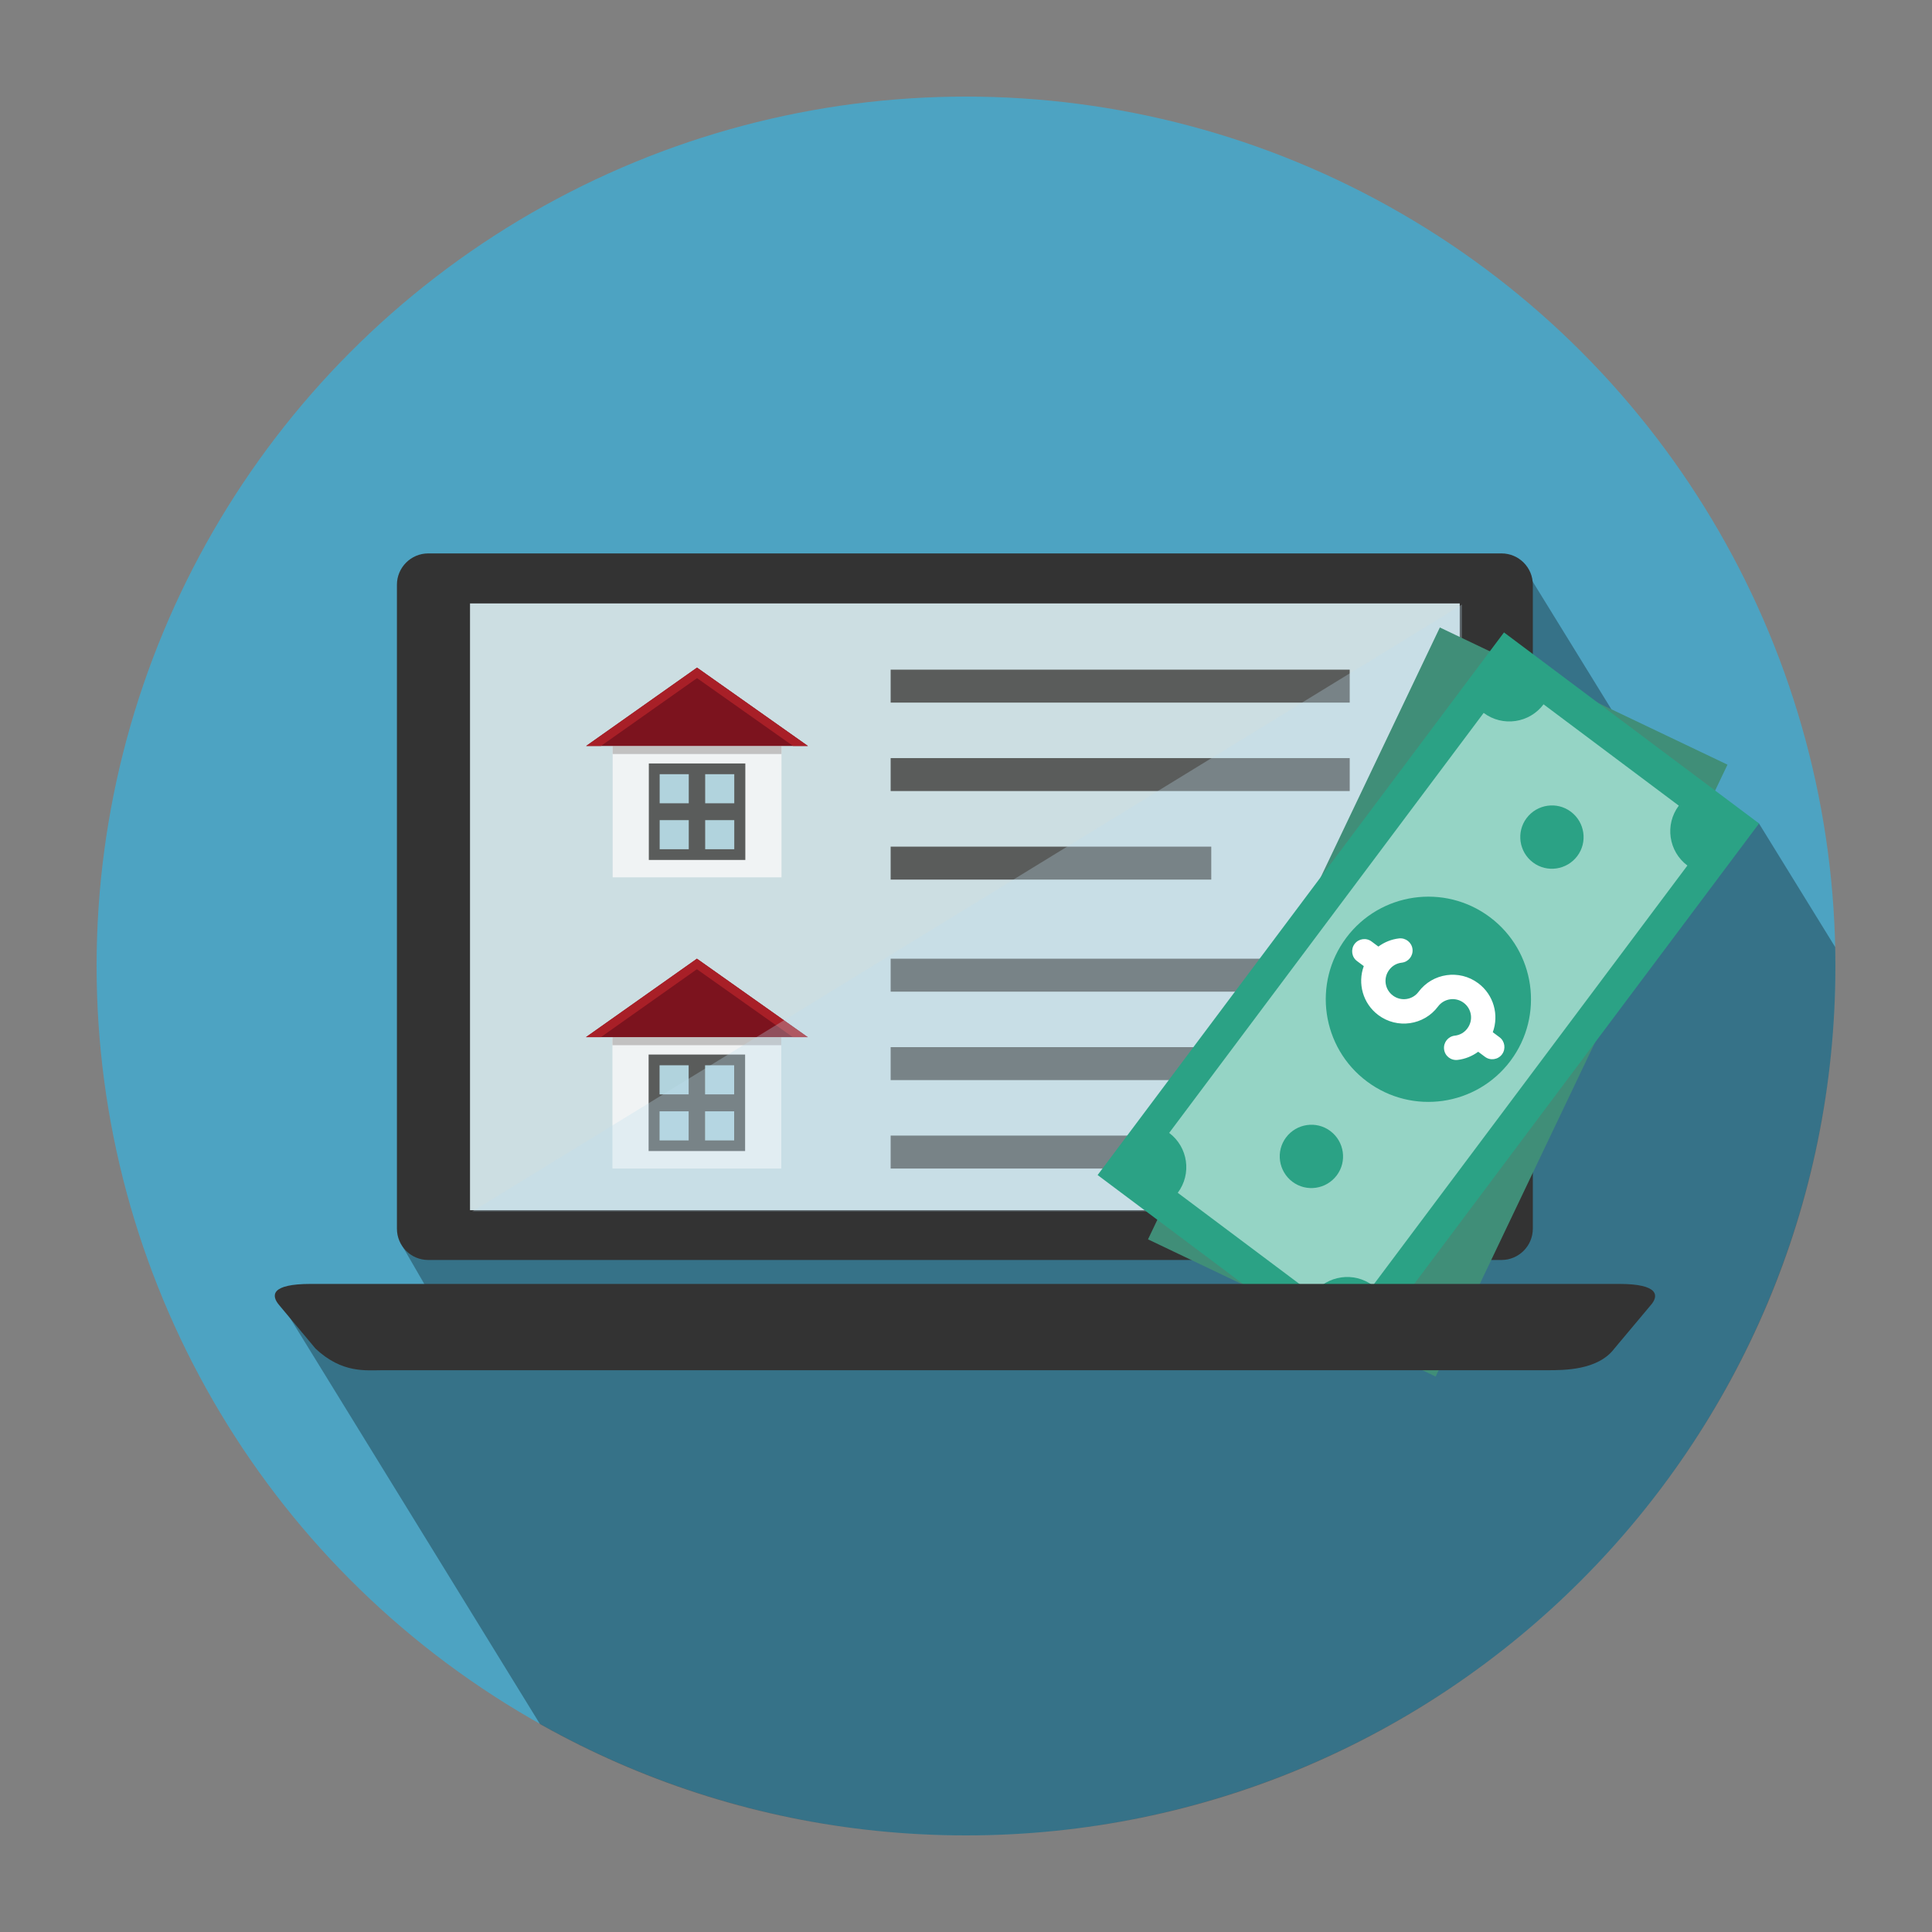
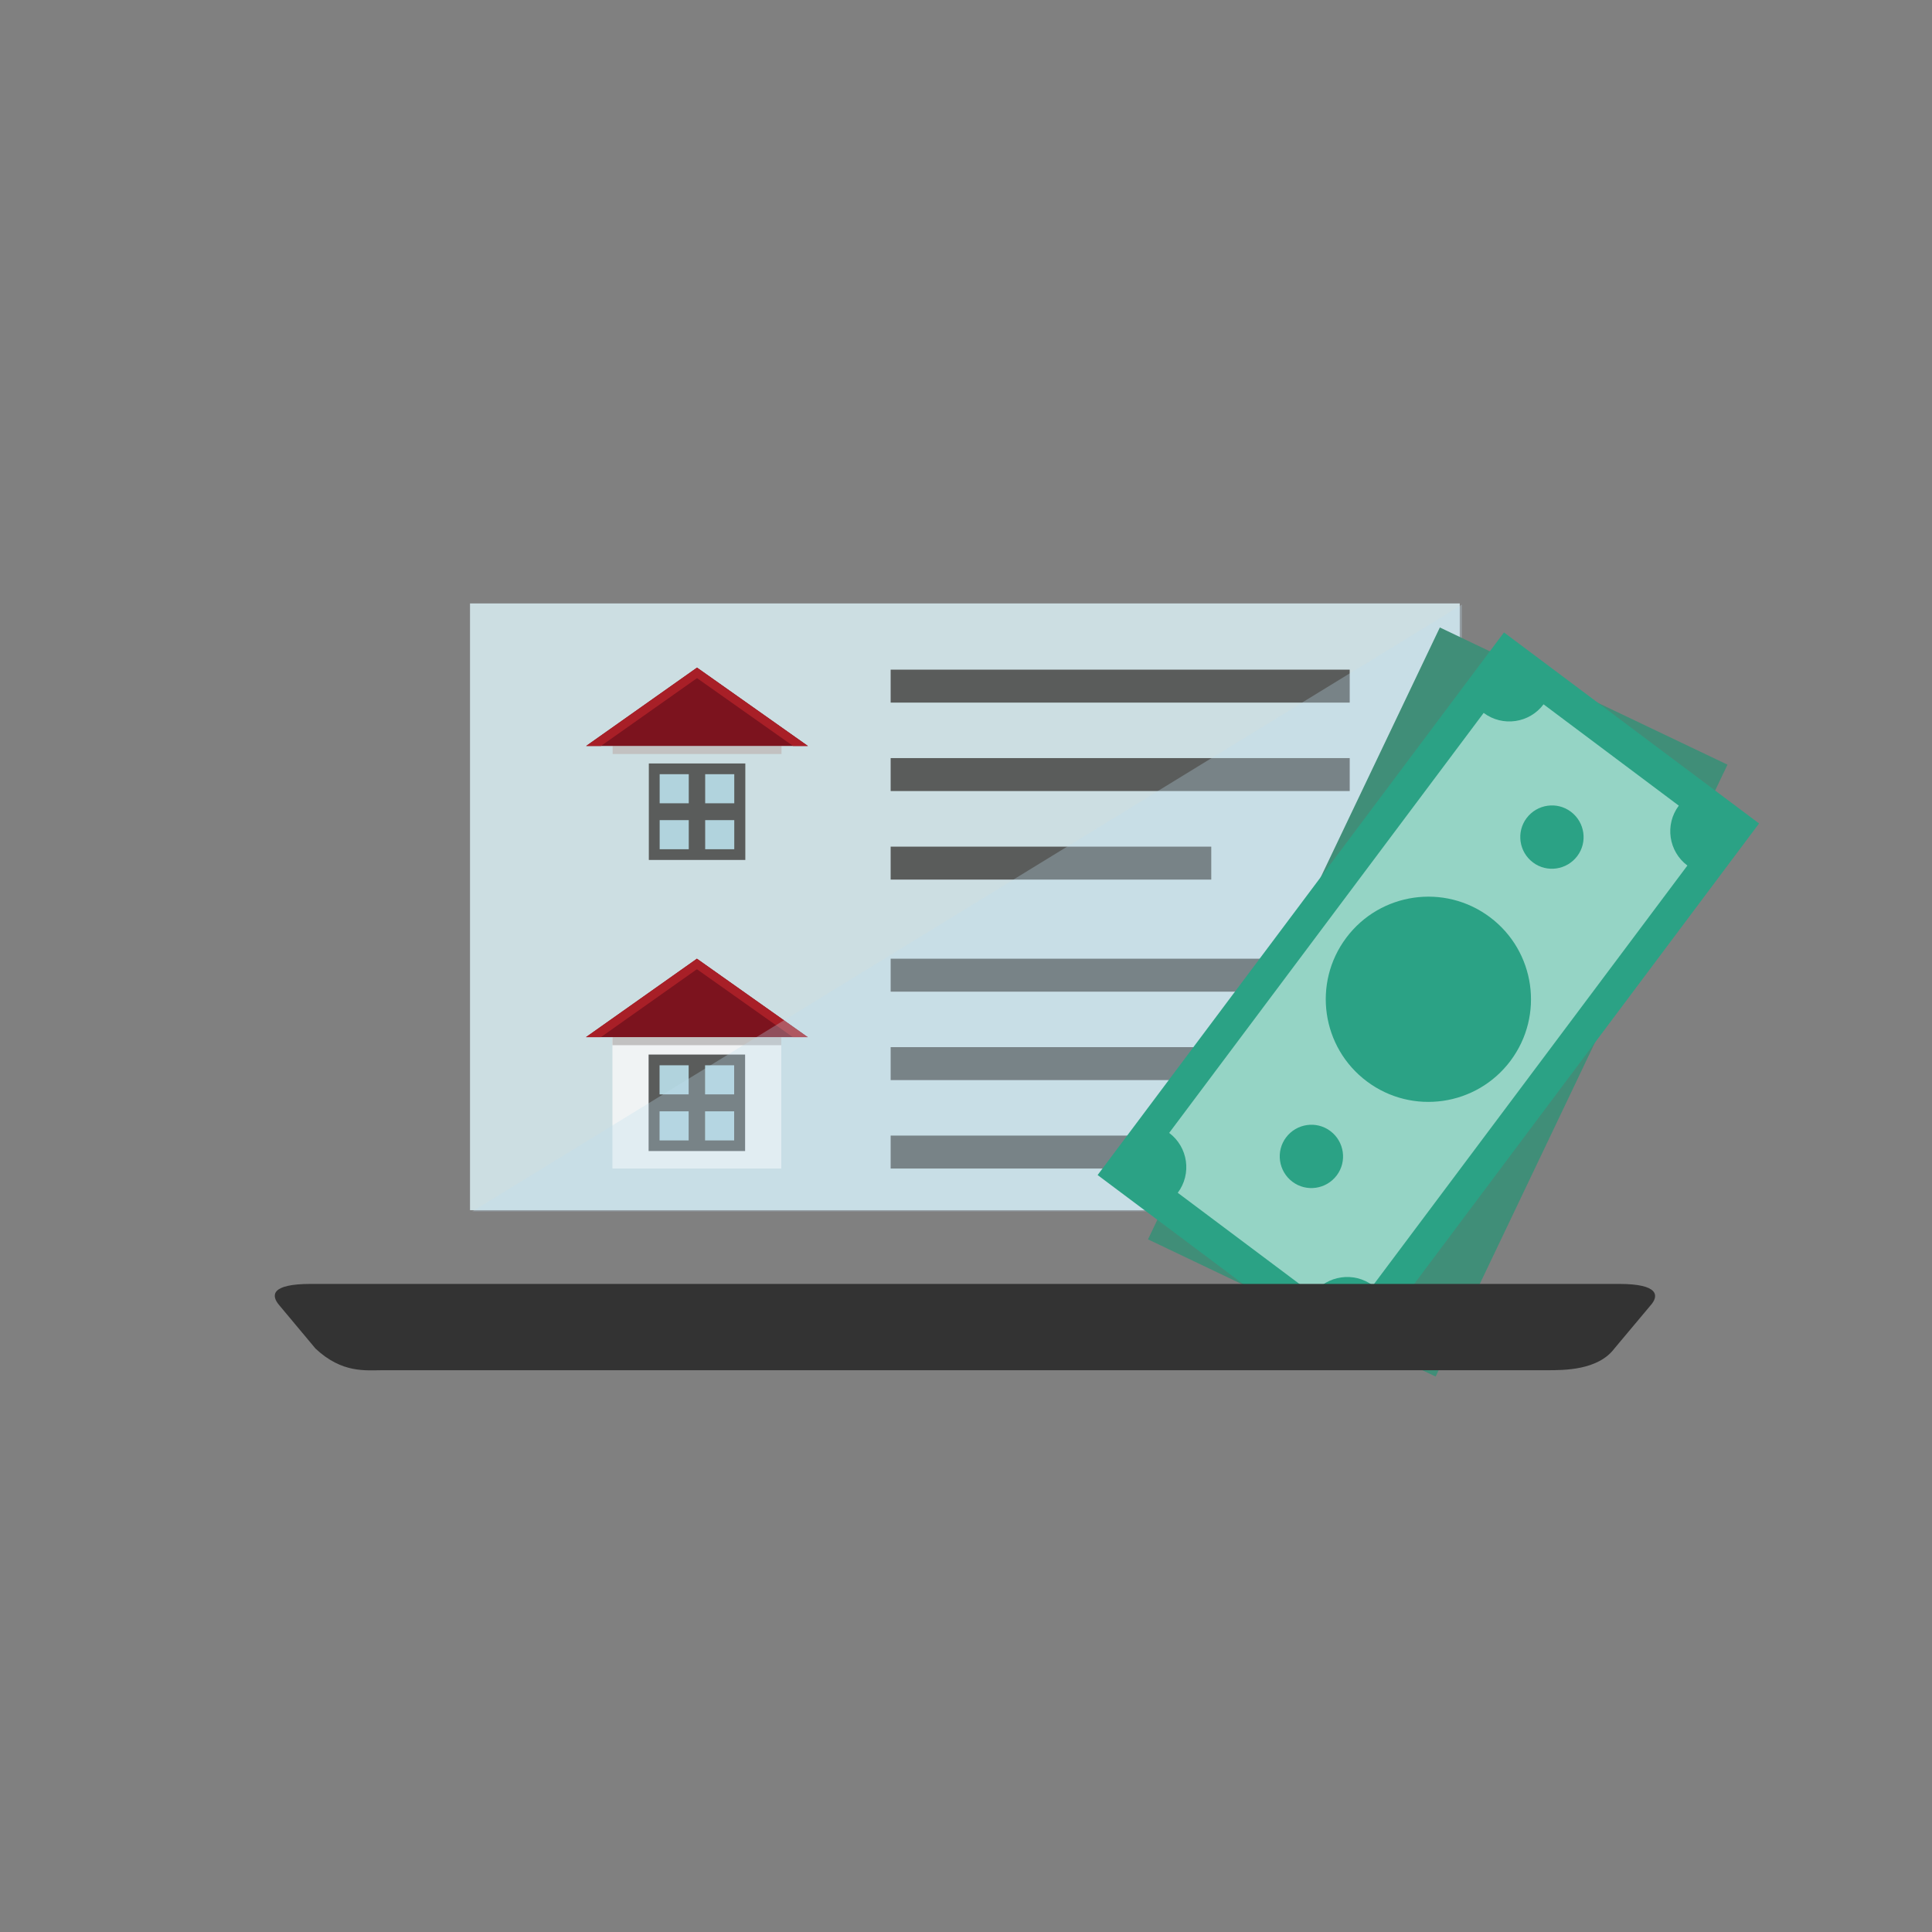
<svg xmlns="http://www.w3.org/2000/svg" width="2.5in" height="2.5in" viewBox="0 0 180 180">
  <rect x="0" y="0" width="180" height="180" fill="#808080" stroke="none" />
  <defs>
    <style>
      .cls-1 {
        fill: none;
      }

      .cls-2 {
        fill: #c2c1c1;
      }

      .cls-3 {
        fill: #ccdee2;
      }

      .cls-4 {
        fill: #b1d3dd;
      }

      .cls-5 {
        fill: #010101;
        fill-rule: evenodd;
      }

      .cls-6 {
        fill: #7c131e;
      }

      .cls-7 {
        fill: #5a5c5b;
      }

      .cls-8 {
        isolation: isolate;
      }

      .cls-9 {
        fill: #bfdded;
      }

      .cls-10 {
        fill: #fff;
      }

      .cls-11 {
        fill: #4da3c2;
      }

      .cls-12 {
        fill: #95d4c5;
      }

      .cls-13, .cls-14 {
        opacity: .3;
      }

      .cls-15 {
        fill: #408e78;
      }

      .cls-16 {
        fill: #a81f27;
      }

      .cls-17 {
        fill: #f0f3f4;
      }

      .cls-18 {
        fill: #333;
      }

      .cls-19 {
        fill: #2ba285;
      }

      .cls-20 {
        clip-path: url(#clippath);
      }

      .cls-14 {
        mix-blend-mode: screen;
      }
    </style>
    <clipPath id="clippath">
-       <path id="Path_1223" data-name="Path 1223" class="cls-1" d="M9,90C9,45.26,45.26,9,90,9s81,36.26,81,81-36.26,81-81,81S9,134.74,9,90" />
-     </clipPath>
+       </clipPath>
  </defs>
  <g class="cls-8">
    <g id="Layer_1" data-name="Layer 1">
-       <circle class="cls-11" cx="90" cy="90" r="81" />
      <g id="Group_176" data-name="Group 176" class="cls-13">
        <g class="cls-20">
          <path class="cls-5" d="M184.58,110.27s6.5,19.01-26.75,49.94-85.35,36.44-85.35,36.44L26.31,121.64l15.08,1.2-3.87-6.69,104.48-63.26,11.32,18.37,10.56,5.46,20.69,33.56Z" />
        </g>
      </g>
      <g>
-         <path class="cls-18" d="M142.81,114.47c0,1.61-1.31,2.92-2.92,2.92H39.9c-1.61,0-2.92-1.3-2.92-2.92v-59.99c0-1.61,1.31-2.92,2.92-2.92h99.99c1.62,0,2.92,1.31,2.92,2.92v59.99Z" />
        <rect class="cls-3" x="43.79" y="56.22" width="92.21" height="56.53" />
        <g>
          <g>
            <rect class="cls-17" x="57.06" y="96.63" width="15.73" height="12.24" />
            <rect class="cls-2" x="57.06" y="96.63" width="15.73" height=".75" />
            <rect class="cls-7" x="60.43" y="98.25" width="8.99" height="8.99" />
            <g>
              <g>
                <rect class="cls-4" x="61.45" y="99.25" width="2.71" height="2.71" />
                <rect class="cls-4" x="65.69" y="99.25" width="2.71" height="2.71" />
              </g>
              <g>
                <rect class="cls-4" x="61.45" y="103.54" width="2.71" height="2.71" />
                <rect class="cls-4" x="65.69" y="103.54" width="2.71" height="2.71" />
              </g>
            </g>
            <polygon class="cls-6" points="75.26 96.63 64.93 89.32 54.59 96.63 75.26 96.63" />
            <polygon class="cls-16" points="64.93 90.3 73.87 96.63 75.26 96.63 64.93 89.32 54.59 96.63 55.98 96.63 64.93 90.3" />
          </g>
          <rect class="cls-7" x="82.98" y="62.39" width="42.77" height="3.07" />
          <rect class="cls-7" x="82.98" y="70.63" width="42.77" height="3.07" />
          <rect class="cls-7" x="82.98" y="78.88" width="29.87" height="3.07" />
          <rect class="cls-7" x="82.98" y="89.32" width="42.77" height="3.07" />
          <rect class="cls-7" x="82.98" y="97.56" width="42.77" height="3.07" />
          <rect class="cls-7" x="82.98" y="105.8" width="29.87" height="3.07" />
          <g>
-             <rect class="cls-17" x="57.08" y="69.5" width="15.73" height="12.24" />
            <rect class="cls-2" x="57.08" y="69.5" width="15.73" height=".75" />
            <rect class="cls-7" x="60.45" y="71.13" width="8.99" height="8.99" />
            <g>
              <g>
                <rect class="cls-4" x="61.46" y="72.13" width="2.71" height="2.71" />
                <rect class="cls-4" x="65.7" y="72.13" width="2.71" height="2.71" />
              </g>
              <g>
                <rect class="cls-4" x="61.46" y="76.41" width="2.71" height="2.71" />
                <rect class="cls-4" x="65.7" y="76.41" width="2.71" height="2.71" />
              </g>
            </g>
            <polygon class="cls-6" points="75.27 69.5 64.94 62.2 54.61 69.5 75.27 69.5" />
            <polygon class="cls-16" points="64.94 63.18 73.89 69.5 75.27 69.5 64.94 62.2 54.61 69.5 55.99 69.5 64.94 63.18" />
          </g>
        </g>
        <g class="cls-14">
          <polygon class="cls-9" points="136.2 112.86 44 112.86 136.2 56.33 136.2 112.86" />
        </g>
        <g>
          <rect class="cls-15" x="102.38" y="78.52" width="63.16" height="29.69" transform="translate(-7.99 174.07) rotate(-64.5)" />
          <rect class="cls-19" x="101.49" y="78.24" width="63.16" height="29.69" transform="translate(-21.2 143.81) rotate(-53.17)" />
          <path class="cls-12" d="M138.23,66.42l-29.3,39.13c1.76,1.32,2.12,3.82.8,5.58l12.6,9.44c1.32-1.76,3.82-2.12,5.58-.8l29.3-39.13c-1.76-1.32-2.12-3.82-.8-5.58l-12.6-9.44c-1.32,1.76-3.82,2.12-5.58.8Z" />
          <circle class="cls-19" cx="133.07" cy="93.09" r="9.56" transform="translate(-21.2 143.81) rotate(-53.17)" />
          <g>
            <path class="cls-19" d="M123.95,105.38c1.3.98,1.57,2.83.59,4.13-.98,1.3-2.83,1.57-4.13.59s-1.57-2.83-.59-4.13,2.83-1.57,4.13-.59Z" />
            <path class="cls-19" d="M146.36,75.63c1.3.98,1.57,2.83.59,4.13s-2.83,1.57-4.13.59-1.57-2.83-.59-4.13,2.83-1.57,4.13-.59Z" />
          </g>
-           <path class="cls-10" d="M137.73,91.61c-1.76-1.32-4.26-.96-5.57.8-.56.75-1.63.91-2.39.34s-.91-1.63-.34-2.39c.28-.38.7-.62,1.17-.67.62-.07,1.07-.63,1-1.26-.07-.62-.63-1.07-1.26-1-.7.08-1.36.35-1.92.76l-.63-.47c-.5-.38-1.22-.27-1.59.23s-.27,1.22.23,1.59l.63.47c-.59,1.61-.09,3.48,1.35,4.56,1.76,1.32,4.26.96,5.57-.8.56-.75,1.63-.91,2.39-.34s.91,1.63.34,2.39c-.28.38-.7.62-1.17.67-.62.07-1.07.63-1,1.26s.63,1.07,1.26,1c.7-.08,1.36-.35,1.92-.76l.63.47c.5.38,1.22.27,1.59-.23s.27-1.22-.23-1.59l-.63-.47c.59-1.61.09-3.48-1.35-4.56Z" />
        </g>
-         <path class="cls-18" d="M150.4,125.65c-1.53,2.02-4.67,2.01-6.28,2.01H35.68c-1.61,0-3.8.31-6.28-2.01l-3.36-4.02c-.81-.93-.84-2.01,2.92-2.01h121.89c3.73,0,3.73,1.11,2.92,2.01l-3.37,4.02Z" />
+         <path class="cls-18" d="M150.4,125.65c-1.53,2.02-4.67,2.01-6.28,2.01H35.68c-1.61,0-3.8.31-6.28-2.01l-3.36-4.02c-.81-.93-.84-2.01,2.92-2.01h121.89c3.73,0,3.73,1.11,2.92,2.01l-3.37,4.02" />
      </g>
    </g>
  </g>
</svg>